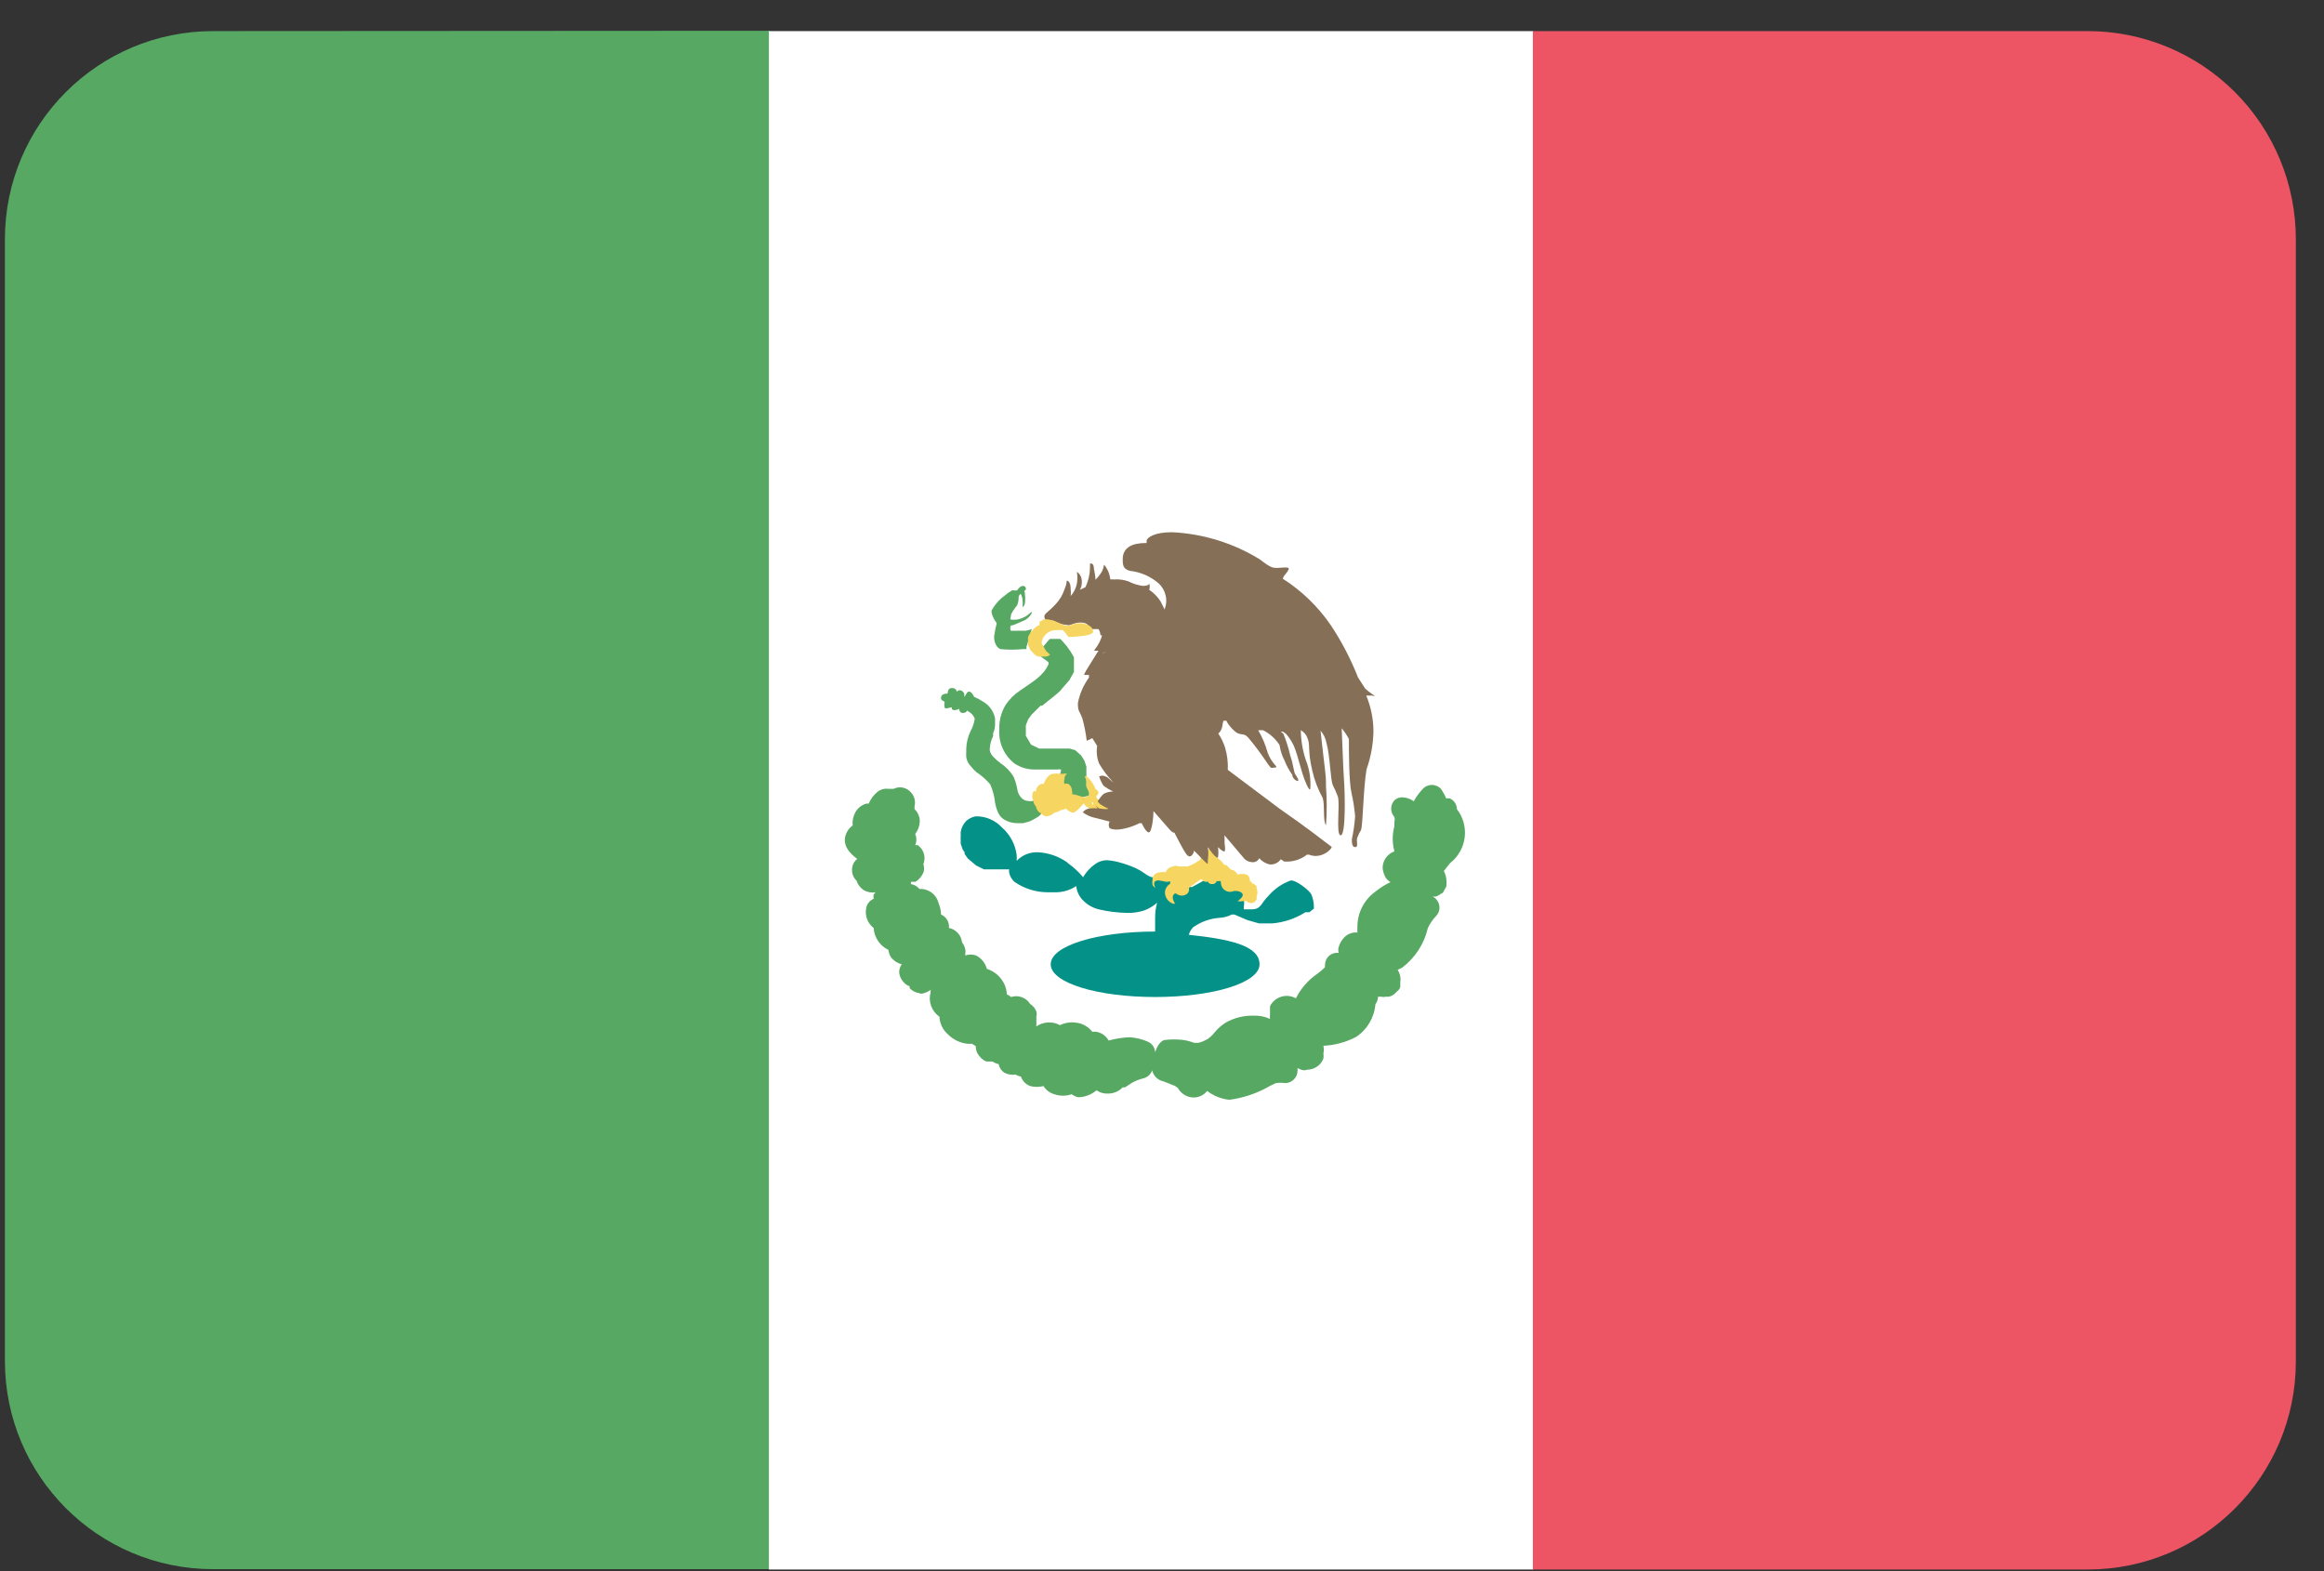
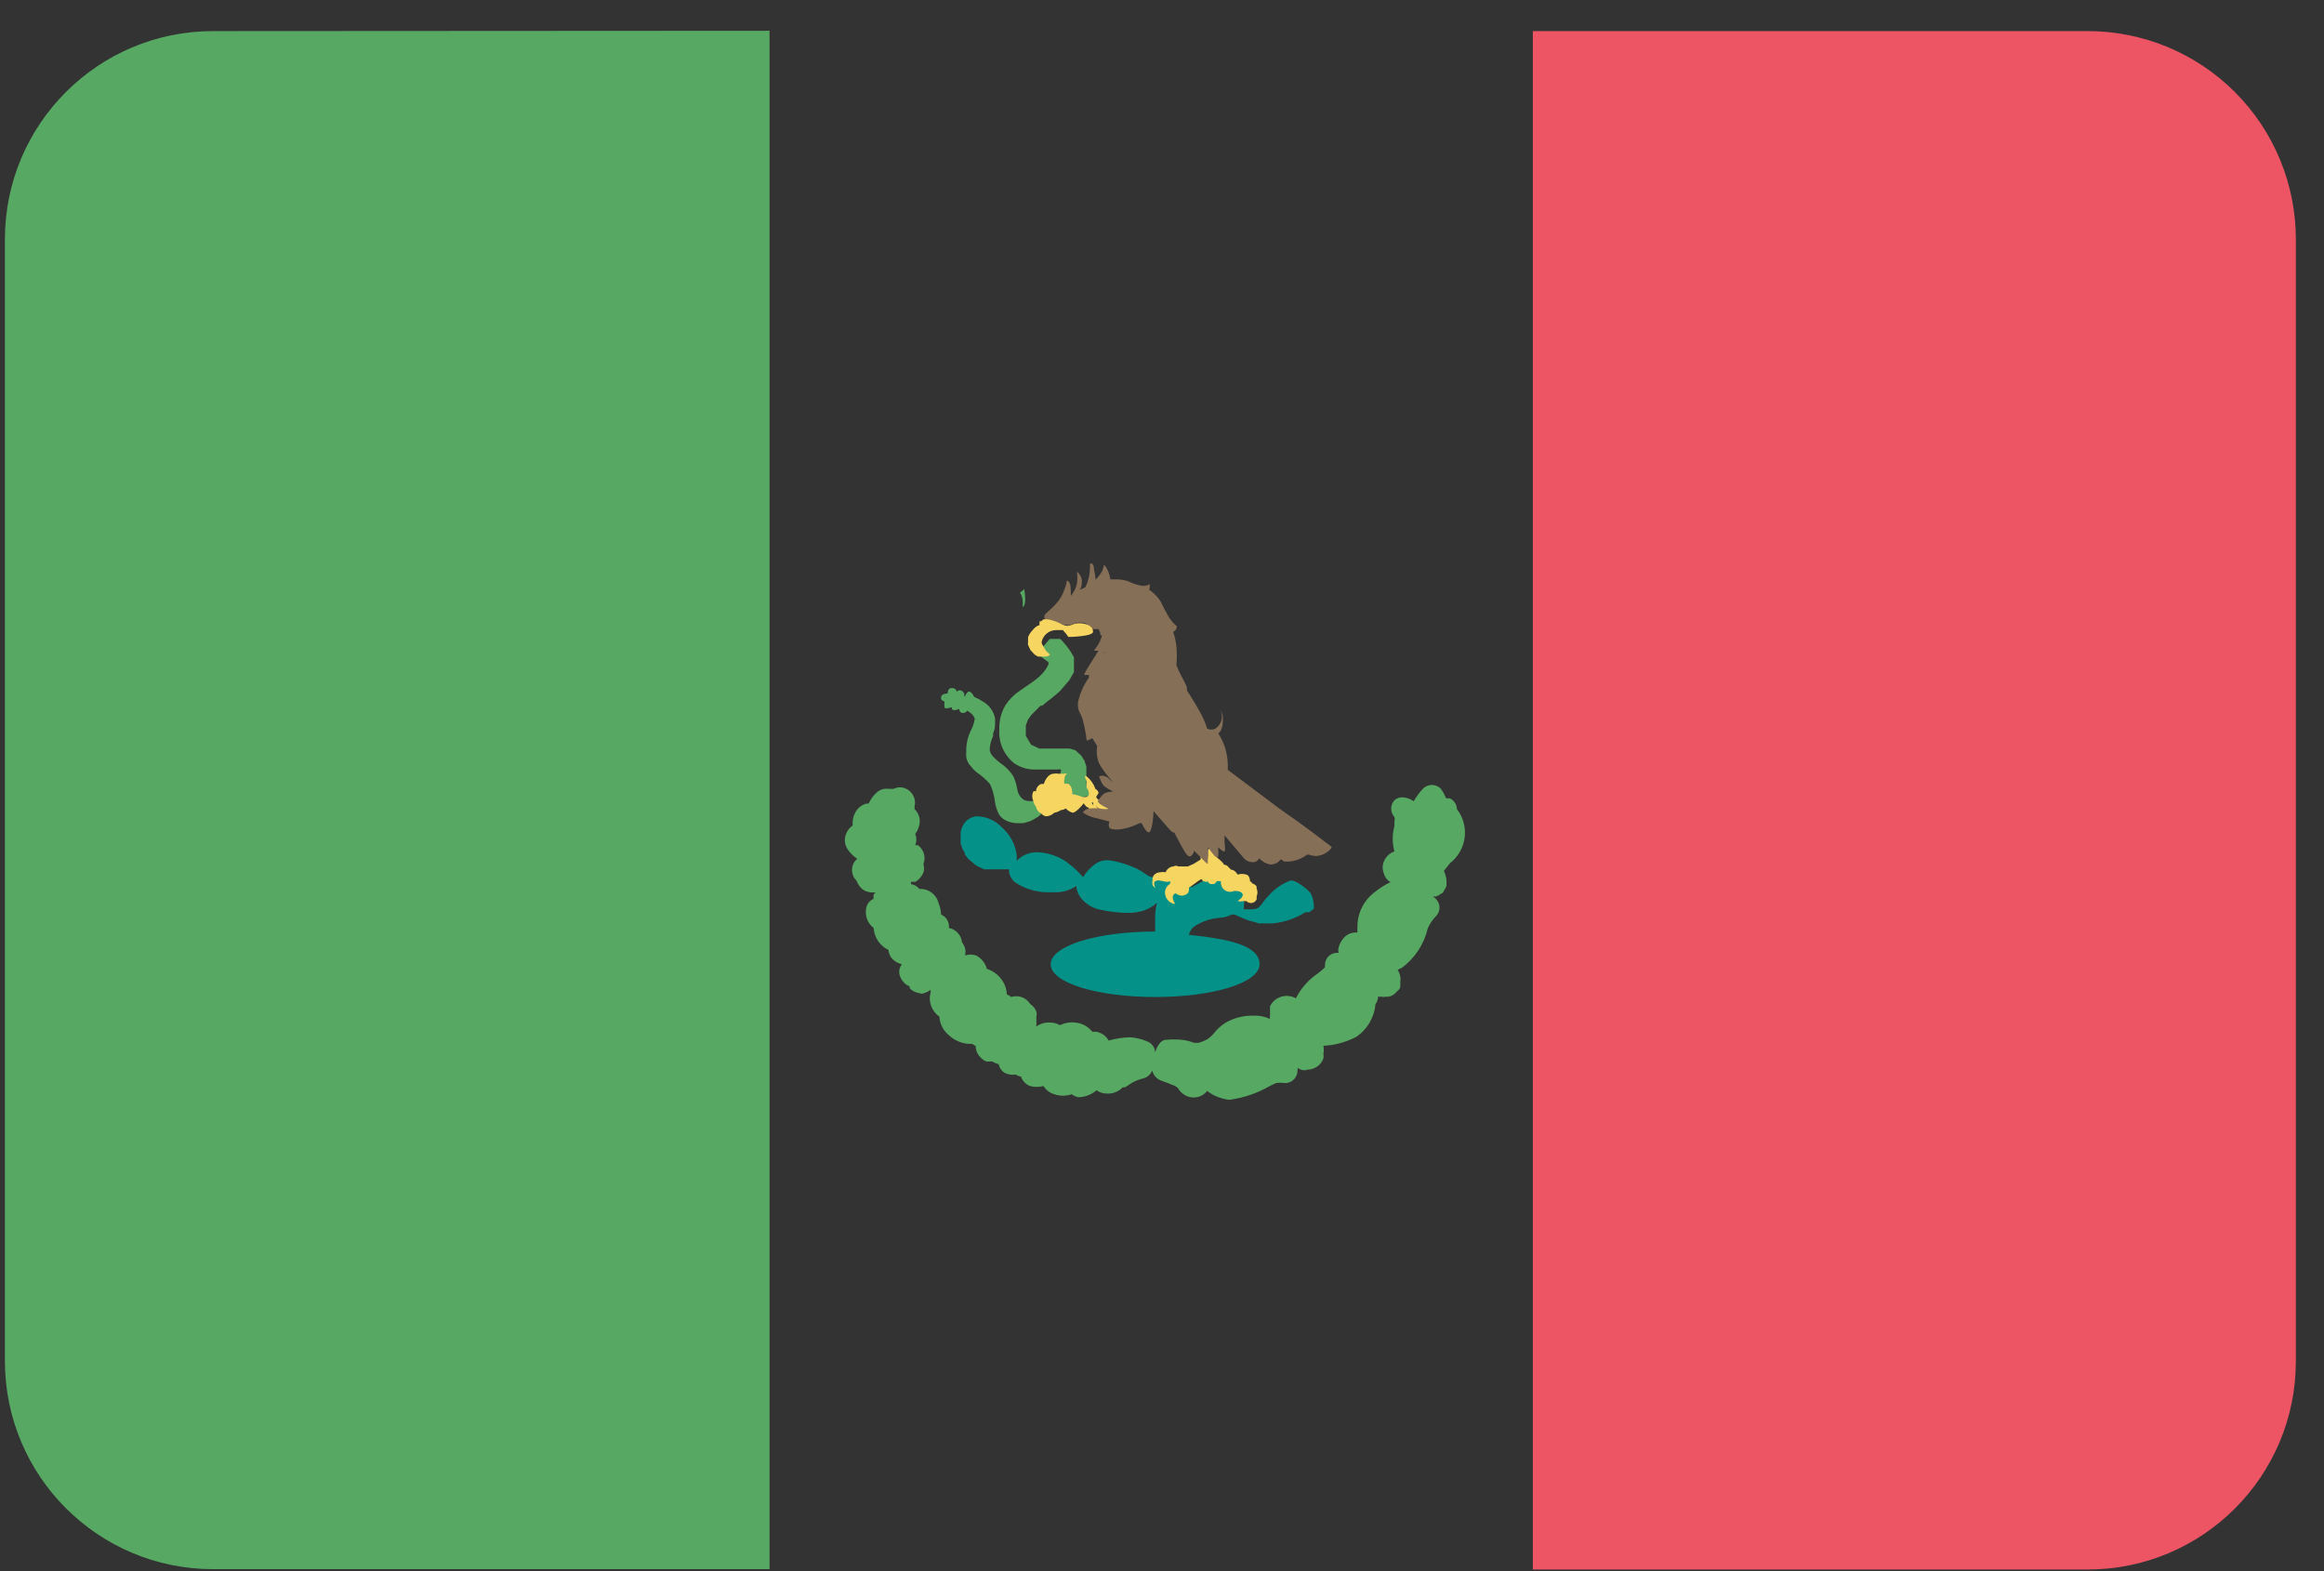
<svg xmlns="http://www.w3.org/2000/svg" version="1.1" viewBox="0 0 71 48" height="48px" width="71px">
  <rect x="0" y="0" width="71" height="48" fill="#333333" stroke="none" />
  <title>Mexico@2x</title>
  <desc>Created with Sketch.</desc>
  <defs />
  <g transform="translate(-324, -1356)" fill-rule="evenodd" fill="none" stroke-width="1" stroke="none" id="Flags">
    <g id="Mexico" fill-rule="nonzero" transform="translate(70, 70)">
      <g transform="translate(254, 1286)">
        <g id="Mali-4">
          <g id="France-9">
            <g id="Belgium-13">
              <g id="Bahamas-16">
                <path fill="#57A863" id="Shape" d="M6.51,0.95 C2.997,0.95 0.15,3.797 0.15,7.31 L0.15,41.58 C0.15,45.093 2.997,47.94 6.51,47.94 L23.51,47.94 C23.51,32.273 23.51,16.607 23.51,0.94 L6.51,0.95 Z" />
-                 <path fill="#FFFFFF" id="Shape" d="M23.49,0.95 C23.49,16.617 23.49,32.283 23.49,47.95 L46.84,47.95 C46.84,32.283 46.84,16.617 46.84,0.95 L23.49,0.95 Z" />
                <path fill="#ED5565" id="Shape" d="M63.78,0.95 L46.83,0.95 C46.83,16.617 46.83,32.283 46.83,47.95 L63.78,47.95 C67.293,47.95 70.14,45.103 70.14,41.59 L70.14,7.32 C70.143,5.631 69.474,4.011 68.281,2.816 C67.088,1.621 65.469,0.95 63.78,0.95 Z" />
              </g>
            </g>
          </g>
        </g>
        <g transform="translate(25, 16)" id="coa">
          <g fill="#57A863" transform="translate(0, 7)" id="branches">
            <path id="Shape" d="M19.3,3.37 C19.554,3.173 19.717,2.88 19.75,2.56 C19.781,2.26 19.695,1.959 19.51,1.72 C19.507,1.577 19.421,1.448 19.29,1.39 L19.18,1.39 C19.14,1.292 19.089,1.198 19.03,1.11 C18.958,1.028 18.854,0.981 18.745,0.981 C18.636,0.981 18.532,1.028 18.46,1.11 C18.355,1.222 18.265,1.346 18.19,1.48 C18.094,1.409 17.979,1.367 17.86,1.36 C17.765,1.352 17.67,1.385 17.6,1.45 C17.469,1.595 17.469,1.815 17.6,1.96 C17.613,2.006 17.613,2.054 17.6,2.1 L17.6,2.24 C17.532,2.492 17.532,2.758 17.6,3.01 C17.387,3.085 17.244,3.285 17.24,3.51 C17.247,3.6 17.271,3.688 17.31,3.77 C17.347,3.846 17.407,3.908 17.48,3.95 C17.316,4.028 17.161,4.125 17.02,4.24 C16.672,4.49 16.467,4.892 16.47,5.32 C16.467,5.377 16.467,5.433 16.47,5.49 C16.305,5.474 16.144,5.541 16.04,5.67 C15.975,5.745 15.927,5.834 15.9,5.93 C15.879,5.988 15.879,6.052 15.9,6.11 L15.82,6.11 C15.627,6.126 15.479,6.287 15.48,6.48 C15.477,6.503 15.477,6.527 15.48,6.55 C15.411,6.618 15.337,6.681 15.26,6.74 C14.975,6.932 14.744,7.193 14.59,7.5 C14.454,7.423 14.293,7.405 14.144,7.451 C13.994,7.496 13.87,7.601 13.8,7.74 C13.8,7.79 13.8,7.74 13.8,7.85 C13.8,7.96 13.8,7.99 13.8,8.01 C13.793,8.05 13.793,8.09 13.8,8.13 C13.641,8.055 13.466,8.021 13.29,8.03 C12.996,8.023 12.706,8.096 12.45,8.24 C12.317,8.323 12.199,8.428 12.1,8.55 C12.042,8.622 11.975,8.686 11.9,8.74 C11.812,8.791 11.718,8.831 11.62,8.86 L11.48,8.86 C11.367,8.816 11.25,8.786 11.13,8.77 C10.957,8.751 10.783,8.751 10.61,8.77 C10.46,8.77 10.34,8.98 10.29,9.15 C10.285,9.013 10.204,8.889 10.08,8.83 C9.903,8.75 9.714,8.702 9.52,8.69 C9.3,8.696 9.082,8.73 8.87,8.79 C8.79,8.644 8.645,8.544 8.48,8.52 L8.37,8.52 C8.241,8.356 8.048,8.254 7.84,8.24 C7.682,8.222 7.523,8.25 7.38,8.32 C7.295,8.271 7.198,8.243 7.1,8.24 C6.944,8.227 6.788,8.27 6.66,8.36 L6.66,8.3 C6.669,8.271 6.669,8.239 6.66,8.21 C6.664,8.16 6.664,8.11 6.66,8.06 C6.677,8.008 6.677,7.952 6.66,7.9 C6.645,7.861 6.625,7.824 6.6,7.79 C6.564,7.742 6.52,7.702 6.47,7.67 C6.348,7.475 6.109,7.388 5.89,7.46 C5.852,7.426 5.808,7.399 5.76,7.38 C5.756,7.277 5.732,7.175 5.69,7.08 C5.586,6.851 5.39,6.676 5.15,6.6 C5.102,6.423 4.982,6.275 4.82,6.19 C4.713,6.154 4.597,6.154 4.49,6.19 L4.49,6.14 C4.499,6.094 4.499,6.046 4.49,6 C4.473,5.923 4.438,5.852 4.39,5.79 C4.368,5.571 4.206,5.393 3.99,5.35 C4.004,5.222 3.955,5.096 3.86,5.01 C3.828,4.981 3.79,4.957 3.75,4.94 C3.746,4.816 3.719,4.694 3.67,4.58 C3.603,4.319 3.359,4.142 3.09,4.16 C3.025,4.08 2.932,4.026 2.83,4.01 L2.83,3.94 L2.97,3.94 C3.076,3.873 3.16,3.775 3.21,3.66 C3.239,3.576 3.239,3.484 3.21,3.4 C3.294,3.191 3.223,2.951 3.04,2.82 L2.96,2.82 C3.007,2.711 3.007,2.589 2.96,2.48 C3.044,2.37 3.093,2.238 3.1,2.1 C3.103,1.956 3.044,1.819 2.94,1.72 C2.942,1.69 2.942,1.66 2.94,1.63 C2.977,1.485 2.939,1.332 2.84,1.22 C2.711,1.058 2.486,1.008 2.3,1.1 L2.2,1.1 L2.14,1.1 C2.022,1.084 1.903,1.117 1.81,1.19 C1.692,1.286 1.6,1.41 1.54,1.55 L1.47,1.55 C1.325,1.591 1.202,1.688 1.13,1.82 C1.064,1.942 1.036,2.082 1.05,2.22 C0.979,2.269 0.921,2.334 0.88,2.41 C0.68,2.78 0.95,3.07 1.19,3.24 C1.15,3.27 1.116,3.308 1.09,3.35 C0.985,3.533 1.018,3.764 1.17,3.91 C1.208,4.024 1.281,4.122 1.38,4.19 C1.491,4.257 1.622,4.282 1.75,4.26 L1.69,4.33 C1.684,4.373 1.684,4.417 1.69,4.46 C1.566,4.512 1.478,4.626 1.46,4.76 C1.421,4.984 1.509,5.212 1.69,5.35 C1.708,5.638 1.88,5.894 2.14,6.02 C2.151,6.106 2.182,6.188 2.23,6.26 C2.313,6.359 2.425,6.429 2.55,6.46 C2.497,6.532 2.469,6.62 2.47,6.71 C2.481,6.823 2.531,6.929 2.61,7.01 C2.657,7.067 2.719,7.109 2.79,7.13 L2.79,7.19 C2.867,7.272 2.969,7.325 3.08,7.34 C3.127,7.363 3.183,7.363 3.23,7.34 C3.303,7.321 3.371,7.287 3.43,7.24 L3.43,7.32 C3.353,7.599 3.462,7.896 3.7,8.06 C3.71,8.273 3.808,8.472 3.97,8.61 C4.132,8.769 4.344,8.868 4.57,8.89 L4.7,8.89 L4.81,8.96 C4.808,9.061 4.839,9.159 4.9,9.24 C4.939,9.294 4.986,9.341 5.04,9.38 C5.072,9.406 5.11,9.423 5.15,9.43 L5.32,9.43 C5.377,9.469 5.442,9.496 5.51,9.51 C5.529,9.616 5.591,9.71 5.68,9.77 C5.787,9.827 5.91,9.848 6.03,9.83 C6.079,9.861 6.133,9.881 6.19,9.89 C6.236,10.023 6.339,10.129 6.47,10.18 C6.604,10.215 6.746,10.215 6.88,10.18 C6.955,10.302 7.073,10.391 7.21,10.43 C7.382,10.49 7.568,10.49 7.74,10.43 C7.797,10.472 7.862,10.502 7.93,10.52 L8,10.52 C8.184,10.502 8.359,10.429 8.5,10.31 C8.599,10.38 8.719,10.415 8.84,10.41 C9.013,10.414 9.18,10.345 9.3,10.22 L9.37,10.22 L9.6,10.07 C9.711,10.012 9.828,9.968 9.95,9.94 C10.067,9.905 10.16,9.816 10.2,9.7 C10.231,9.839 10.328,9.955 10.46,10.01 C10.592,10.053 10.723,10.103 10.85,10.16 C10.9,10.16 10.98,10.25 10.98,10.23 C11.077,10.416 11.27,10.532 11.48,10.53 C11.636,10.526 11.783,10.452 11.88,10.33 C12.077,10.481 12.313,10.575 12.56,10.6 C13.001,10.541 13.426,10.395 13.81,10.17 L13.98,10.09 C14.073,10.076 14.167,10.076 14.26,10.09 C14.466,10.09 14.635,9.926 14.64,9.72 C14.644,9.69 14.644,9.66 14.64,9.63 L14.75,9.68 C14.811,9.703 14.879,9.703 14.94,9.68 C15.056,9.679 15.168,9.64 15.26,9.57 C15.337,9.511 15.396,9.431 15.43,9.34 C15.44,9.291 15.44,9.239 15.43,9.19 C15.448,9.111 15.448,9.029 15.43,8.95 C15.779,8.933 16.12,8.841 16.43,8.68 C16.769,8.455 16.987,8.086 17.02,7.68 C17.071,7.614 17.099,7.533 17.1,7.45 L17.21,7.45 C17.249,7.463 17.291,7.463 17.33,7.45 L17.43,7.45 C17.506,7.434 17.575,7.395 17.63,7.34 L17.7,7.27 C17.74,7.241 17.768,7.198 17.78,7.15 C17.78,7.15 17.78,7.03 17.78,7 C17.791,6.947 17.791,6.893 17.78,6.84 C17.768,6.765 17.741,6.694 17.7,6.63 L17.84,6.56 C18.232,6.263 18.508,5.839 18.62,5.36 C18.681,5.223 18.766,5.098 18.87,4.99 C18.992,4.867 19.013,4.676 18.92,4.53 C18.884,4.47 18.832,4.422 18.77,4.39 L18.87,4.39 C18.928,4.37 18.982,4.339 19.03,4.3 C19.03,4.3 19.08,4.3 19.11,4.22 C19.141,4.172 19.168,4.122 19.19,4.07 L19.19,4 C19.194,3.963 19.194,3.927 19.19,3.89 C19.182,3.792 19.155,3.697 19.11,3.61 L19.3,3.37 Z" />
          </g>
          <path fill="#039188" id="Shape" d="M15.14,11.81 L15.14,11.68 C15.136,11.556 15.109,11.434 15.06,11.32 C14.99,11.19 14.59,10.88 14.43,10.9 C14.171,10.994 13.941,11.153 13.76,11.36 C13.51,11.6 13.54,11.8 13.19,11.78 L13,11.78 L13,11.7 C13.013,11.627 13.013,11.553 13,11.48 C12.996,11.388 12.979,11.297 12.95,11.21 L12.75,10.98 C12.75,10.98 12.37,10.77 12.35,10.78 L12,10.78 L11.42,11.1 L11.36,11.1 L11,11.19 L10.91,11.19 L11.23,10.73 L10.6,10.8 L10.41,10.8 L10.19,10.8 C10.114,10.777 10.042,10.74 9.98,10.69 C9.889,10.624 9.792,10.567 9.69,10.52 C9.535,10.451 9.374,10.394 9.21,10.35 C9.08,10.312 8.946,10.288 8.81,10.28 C8.688,10.283 8.57,10.321 8.47,10.39 C8.315,10.497 8.185,10.637 8.09,10.8 C7.958,10.642 7.807,10.501 7.64,10.38 L7.58,10.33 C7.331,10.161 7.041,10.06 6.74,10.04 C6.486,10.019 6.235,10.115 6.06,10.3 C6.064,10.24 6.064,10.18 6.06,10.12 C6.017,9.795 5.857,9.496 5.61,9.28 C5.404,9.058 5.113,8.934 4.81,8.94 C4.697,8.959 4.593,9.011 4.51,9.09 C4.425,9.181 4.369,9.296 4.35,9.42 L4.35,9.48 C4.35,9.48 4.35,9.48 4.35,9.54 C4.346,9.587 4.346,9.633 4.35,9.68 L4.35,9.78 L4.41,9.95 L4.47,10.04 L4.47,10.09 L4.57,10.23 L4.82,10.44 L4.92,10.49 L5.06,10.56 L5.13,10.56 L5.23,10.56 L5.31,10.56 L5.38,10.56 L5.52,10.56 L5.65,10.56 L5.83,10.56 C5.826,10.593 5.826,10.627 5.83,10.66 C5.853,10.768 5.909,10.866 5.99,10.94 C6.284,11.145 6.632,11.256 6.99,11.26 L7.28,11.26 C7.494,11.255 7.702,11.189 7.88,11.07 C7.897,11.241 7.975,11.401 8.1,11.52 C8.227,11.646 8.386,11.736 8.56,11.78 C8.848,11.849 9.143,11.886 9.44,11.89 C9.62,11.895 9.8,11.868 9.97,11.81 C10.109,11.757 10.238,11.679 10.35,11.58 C10.309,11.733 10.289,11.891 10.29,12.05 C10.29,12.18 10.29,12.33 10.29,12.46 C8.53,12.46 7.1,12.89 7.1,13.46 C7.1,14.03 8.53,14.46 10.29,14.46 C12.05,14.46 13.48,14.03 13.48,13.46 C13.48,12.89 12.57,12.69 11.32,12.56 C11.343,12.473 11.388,12.394 11.45,12.33 C11.688,12.161 11.969,12.061 12.26,12.04 C12.389,12.034 12.516,12 12.63,11.94 L12.71,11.94 L13.11,12.11 L13.46,12.21 L13.56,12.21 L13.88,12.21 C14.236,12.178 14.579,12.061 14.88,11.87 L14.94,11.87 L15,11.87 L15.14,11.76 L15.14,11.81 Z" />
          <g transform="translate(3, 0)" id="eagle_snake">
            <path fill="#57A863" id="Shape" d="M3.83,8.83 L3.59,8.47 L3.48,8.47 L3.55,8.47 C3.504,8.481 3.456,8.481 3.41,8.47 C3.334,8.468 3.262,8.436 3.21,8.38 C3.14,8.31 3.094,8.218 3.08,8.12 C3.058,7.99 3.021,7.862 2.97,7.74 C2.871,7.571 2.734,7.427 2.57,7.32 C2.41,7.19 2.26,7.07 2.24,6.93 C2.237,6.903 2.237,6.877 2.24,6.85 C2.25,6.725 2.284,6.603 2.34,6.49 L2.34,6.4 C2.383,6.309 2.403,6.21 2.4,6.11 C2.4,6.11 2.4,6.11 2.4,6.04 C2.402,6.01 2.402,5.98 2.4,5.95 C2.36,5.736 2.228,5.55 2.04,5.44 C1.952,5.381 1.858,5.331 1.76,5.29 C1.76,5.29 1.7,5.15 1.62,5.13 C1.54,5.11 1.5,5.26 1.46,5.29 L1.46,5.2 C1.443,5.144 1.397,5.102 1.34,5.09 C1.296,5.08 1.251,5.101 1.23,5.14 C1.23,5.14 1.23,5.02 1.08,5.02 C0.93,5.02 0.97,5.19 0.94,5.19 C0.91,5.19 0.77,5.19 0.75,5.3 C0.73,5.41 0.85,5.42 0.86,5.44 C0.846,5.496 0.846,5.554 0.86,5.61 C0.86,5.68 1.03,5.61 1.08,5.61 C1.077,5.627 1.077,5.643 1.08,5.66 C1.13,5.74 1.3,5.66 1.3,5.66 L1.3,5.59 C1.3,5.65 1.3,5.76 1.39,5.78 C1.453,5.793 1.517,5.765 1.55,5.71 L1.65,5.78 C1.711,5.825 1.756,5.888 1.78,5.96 C1.759,6.093 1.715,6.222 1.65,6.34 C1.571,6.506 1.527,6.686 1.52,6.87 C1.52,6.87 1.52,6.93 1.52,6.96 C1.515,7.017 1.515,7.073 1.52,7.13 C1.535,7.236 1.584,7.334 1.66,7.41 C1.71,7.476 1.767,7.537 1.83,7.59 C1.987,7.693 2.128,7.818 2.25,7.96 C2.329,8.138 2.38,8.327 2.4,8.52 C2.418,8.623 2.448,8.724 2.49,8.82 C2.529,8.911 2.595,8.988 2.68,9.04 C2.804,9.113 2.946,9.151 3.09,9.15 L3.25,9.15 L3.44,9.1 C3.514,9.072 3.585,9.035 3.65,8.99 C3.725,8.957 3.788,8.901 3.83,8.83 Z M2.94,7.98 L2.94,7.88 L2.94,7.97 L2.94,7.98 Z" />
            <path fill="#57A863" id="Shape" d="M3.21,2.55 C3.4,2.55 3.29,2 3.29,2 L3.16,2.11 C3.207,2.174 3.235,2.251 3.24,2.33 C3.249,2.4 3.249,2.47 3.24,2.54 L3.21,2.55 Z" />
            <path fill="#57A863" id="Shape" d="M5.32,8.3 L5.19,8.01 L5.19,7.81 L5.19,7.61 L5.19,7.42 L5.13,7.24 L5.03,7.08 L4.94,7 L4.85,6.92 L4.68,6.87 L4.52,6.87 L4.21,6.87 L3.88,6.87 L3.75,6.87 L3.5,6.75 L3.34,6.48 L3.34,6.16 L3.41,5.98 L3.51,5.84 L3.57,5.78 L3.79,5.56 L3.84,5.56 L4.01,5.42 L4.14,5.32 L4.32,5.17 C4.377,5.124 4.428,5.07 4.47,5.01 L4.67,4.78 L4.81,4.53 C4.735,4.458 4.646,4.4 4.55,4.36 C4.646,4.4 4.735,4.458 4.81,4.53 L4.81,4.33 L4.81,4.08 L4.71,3.91 L4.59,3.74 L4.46,3.59 L4.39,3.52 L4.07,3.52 L3.9,3.72 L3.68,3.97 L4.03,4.23 C4.036,4.253 4.036,4.277 4.03,4.3 C3.86,4.68 3.49,4.86 3.16,5.1 C2.985,5.216 2.836,5.365 2.72,5.54 C2.587,5.763 2.521,6.02 2.53,6.28 C2.5,6.687 2.676,7.082 3,7.33 C3.178,7.447 3.387,7.509 3.6,7.51 L3.76,7.51 L4.1,7.51 L4.3,7.51 C4.336,7.499 4.374,7.499 4.41,7.51 C4.417,7.529 4.417,7.551 4.41,7.57 C4.402,7.62 4.378,7.666 4.34,7.7 L4.24,7.78 L4.51,8.03 L4.51,8.31 L4.81,8.37 L4.88,8.37 L4.97,8.37 L5.32,8.3 Z" />
-             <path fill="#57A863" id="Shape" d="M2.37,3.45 C2.37,3.62 2.44,3.78 2.56,3.83 C2.793,3.854 3.027,3.854 3.26,3.83 L3.36,3.83 L3.36,3.76 L3.52,3.22 C3.459,3.245 3.395,3.261 3.33,3.27 L3,3.27 L2.88,3.27 C2.858,3.219 2.858,3.161 2.88,3.11 C2.97,3.11 3.08,3.04 3.26,2.97 C3.44,2.9 3.55,2.71 3.52,2.7 C3.49,2.69 3.43,2.79 3.28,2.86 C3.16,2.923 3.024,2.947 2.89,2.93 C2.84,2.93 2.89,2.84 2.89,2.77 C2.938,2.672 2.998,2.582 3.07,2.5 C3.106,2.418 3.124,2.329 3.12,2.24 C3.12,2.15 3.33,2.04 3.34,2.01 C3.35,1.98 3.34,1.9 3.25,1.9 C3.16,1.9 3.07,2.04 3.07,2.04 L3.01,2.04 C2.977,2.032 2.943,2.032 2.91,2.04 L2.79,2.12 L2.69,2.2 C2.524,2.321 2.387,2.479 2.29,2.66 C2.29,2.83 2.44,3.02 2.45,3.04 C2.415,3.175 2.389,3.312 2.37,3.45 Z" />
            <g transform="translate(3, 0)" id="eagle">
-               <path fill="#866F57" id="Shape" d="M11,5.26 C11,5.26 10.87,5.18 10.71,5.04 L10.49,4.7 C10.268,4.135 9.987,3.595 9.65,3.09 C9.262,2.527 8.766,2.048 8.19,1.68 C8.2,1.644 8.217,1.609 8.24,1.58 C8.24,1.58 8.42,1.38 8.36,1.35 C8.3,1.32 8.13,1.35 8.01,1.35 C7.89,1.35 7.82,1.35 7.49,1.09 C6.678,0.59 5.752,0.304 4.8,0.26 C4.29,0.26 4.06,0.41 4.03,0.51 L4.03,0.59 C3.85,0.59 3.28,0.59 3.3,1.11 C3.3,1.32 3.35,1.39 3.52,1.44 C3.811,1.472 4.087,1.583 4.32,1.76 C4.515,1.897 4.631,2.121 4.63,2.36 C4.628,2.464 4.604,2.566 4.56,2.66 L4.74,3.54 L4.87,4.01 L4.87,4.11 L4.99,4.96 L5.8,6.35 L5.99,6.35 L6.16,6.35 C6.256,6.257 6.332,6.145 6.38,6.02 L6.47,6.02 C6.47,6.07 6.68,6.34 6.81,6.4 C6.94,6.46 7.01,6.4 7.13,6.53 C7.334,6.773 7.524,7.026 7.7,7.29 C7.737,7.345 7.777,7.399 7.82,7.45 C7.852,7.463 7.888,7.463 7.92,7.45 C7.99,7.45 8.01,7.45 7.98,7.4 C7.871,7.285 7.786,7.149 7.73,7 C7.663,6.759 7.566,6.527 7.44,6.31 L7.59,6.31 C7.794,6.413 7.966,6.568 8.09,6.76 C8.116,6.931 8.17,7.097 8.25,7.25 C8.309,7.399 8.386,7.54 8.48,7.67 C8.48,7.77 8.58,7.85 8.64,7.86 C8.7,7.87 8.64,7.75 8.58,7.67 C8.52,7.59 8.52,7.37 8.42,7.09 C8.368,6.861 8.298,6.637 8.21,6.42 L8.13,6.35 L8.19,6.35 L8.29,6.42 C8.419,6.566 8.517,6.736 8.58,6.92 C8.64,7.09 8.71,7.37 8.79,7.63 C8.87,7.89 9,8.18 9.03,8.11 C9.053,7.803 9.005,7.495 8.89,7.21 C8.795,6.919 8.745,6.616 8.74,6.31 C8.833,6.359 8.904,6.441 8.94,6.54 C9.04,6.76 8.94,6.9 9.09,7.54 C9.157,7.834 9.265,8.116 9.41,8.38 C9.48,8.59 9.41,9.1 9.51,9.21 C9.54,8.817 9.54,8.423 9.51,8.03 C9.51,7.76 9.51,7.75 9.43,7.09 C9.35,6.43 9.35,6.34 9.34,6.32 C9.432,6.421 9.494,6.546 9.52,6.68 C9.64,7.1 9.64,7.81 9.72,7.99 C9.777,8.1 9.827,8.214 9.87,8.33 C9.95,8.56 9.8,9.52 9.96,9.52 C10.12,9.52 10.09,8.22 10.06,7.83 C10.03,7.44 10,6.36 9.99,6.25 C10.075,6.351 10.149,6.462 10.21,6.58 L10.21,6.65 C10.21,6.93 10.21,7.9 10.29,8.23 C10.344,8.464 10.38,8.701 10.4,8.94 C10.384,9.175 10.35,9.409 10.3,9.64 C10.3,9.73 10.3,9.89 10.41,9.88 C10.52,9.87 10.41,9.67 10.48,9.56 C10.506,9.49 10.539,9.423 10.58,9.36 C10.64,9.19 10.65,8.06 10.75,7.5 C10.88,7.133 10.95,6.749 10.96,6.36 C10.961,5.979 10.886,5.602 10.74,5.25 L10.92,5.25 C10.945,5.262 10.973,5.266 11,5.26 Z M8.31,1.75 L8.2,1.68 L8.31,1.75 Z" />
              <path fill="#F6D660" id="Shape" d="M2.77,8.52 C2.658,8.511 2.555,8.452 2.49,8.36 C2.49,8.31 2.57,8.25 2.56,8.21 C2.55,8.17 2.5,8.11 2.47,8.11 C2.417,7.958 2.324,7.823 2.2,7.72 C2.08,7.66 2.2,7.83 2.2,7.9 C2.187,7.956 2.187,8.014 2.2,8.07 C2.242,8.125 2.267,8.191 2.27,8.26 C2.27,8.26 2.27,8.32 2.18,8.35 L2.07,8.35 C1.967,8.307 1.86,8.277 1.75,8.26 C1.763,8.228 1.763,8.192 1.75,8.16 C1.751,8.076 1.71,7.997 1.64,7.95 C1.601,7.938 1.559,7.938 1.52,7.95 C1.505,7.904 1.505,7.856 1.52,7.81 C1.52,7.66 1.61,7.64 1.61,7.64 C1.57,7.633 1.53,7.633 1.49,7.64 L1.42,7.64 L1.35,7.64 C1.294,7.628 1.236,7.628 1.18,7.64 C1.03,7.64 0.92,7.84 0.89,7.95 L0.81,7.95 C0.715,7.987 0.651,8.078 0.65,8.18 C0.625,8.166 0.595,8.166 0.57,8.18 C0.525,8.271 0.525,8.379 0.57,8.47 C0.577,8.534 0.605,8.594 0.65,8.64 C0.65,8.71 0.74,8.84 0.8,8.84 C0.839,8.897 0.901,8.934 0.97,8.94 C1.06,8.932 1.145,8.893 1.21,8.83 C1.281,8.817 1.349,8.79 1.41,8.75 C1.463,8.747 1.515,8.729 1.56,8.7 C1.617,8.761 1.69,8.806 1.77,8.83 C1.85,8.83 2.02,8.66 2.11,8.54 C2.11,8.54 2.18,8.67 2.25,8.67 L2.39,8.89 L2.92,8.89 L3.14,8.67 C3.14,8.67 3,8.53 2.77,8.52 Z M2.35,8.52 L2.4,8.52 L2.4,8.6 L2.35,8.52 Z" />
              <path fill="#F6D660" id="Shape" d="M7.39,11.48 C7.394,11.45 7.394,11.42 7.39,11.39 C7.425,11.31 7.425,11.22 7.39,11.14 L7.39,11.08 C7.32,10.99 7.25,10.99 7.25,10.99 C7.25,10.957 7.223,10.93 7.19,10.93 C7.19,10.93 7.19,10.75 7.08,10.72 C6.992,10.692 6.898,10.692 6.81,10.72 C6.792,10.686 6.768,10.656 6.74,10.63 C6.706,10.595 6.659,10.573 6.61,10.57 L6.52,10.48 C6.493,10.441 6.448,10.418 6.4,10.42 C6.373,10.375 6.339,10.335 6.3,10.3 L6.09,10.12 L6.09,9.78 L5.68,10.19 C5.68,10.19 5.68,10.19 5.68,10.26 L5.47,10.39 L5.29,10.47 C5.29,10.47 5.29,10.47 5.14,10.47 L5,10.47 C4.954,10.443 4.896,10.443 4.85,10.47 C4.742,10.478 4.648,10.549 4.61,10.65 C4.557,10.637 4.503,10.637 4.45,10.65 C4.33,10.65 4.2,10.73 4.21,10.88 C4.2,10.933 4.2,10.987 4.21,11.04 C4.232,11.077 4.263,11.108 4.3,11.13 C4.3,11.13 4.21,10.97 4.3,10.92 C4.39,10.87 4.47,10.92 4.54,10.92 C4.607,10.948 4.683,10.948 4.75,10.92 C4.745,10.946 4.745,10.974 4.75,11 C4.656,11.054 4.596,11.152 4.59,11.26 C4.59,11.418 4.69,11.559 4.84,11.61 L4.9,11.61 C4.9,11.61 4.78,11.44 4.85,11.34 C4.92,11.24 4.96,11.34 5,11.34 C5.04,11.34 5,11.34 5,11.34 C5.067,11.37 5.143,11.37 5.21,11.34 C5.299,11.307 5.347,11.211 5.32,11.12 L5.41,11.06 C5.5,11 5.6,10.91 5.68,10.87 C5.76,10.83 5.68,10.92 5.8,10.93 C5.831,10.946 5.869,10.946 5.9,10.93 C5.919,10.984 5.973,11.018 6.03,11.01 C6.092,11.018 6.151,10.98 6.17,10.92 L6.3,10.92 C6.292,10.939 6.292,10.961 6.3,10.98 C6.3,10.98 6.3,10.98 6.3,10.98 C6.304,11.074 6.355,11.159 6.436,11.207 C6.516,11.256 6.615,11.26 6.7,11.22 C6.7,11.22 6.75,11.22 6.76,11.22 C6.76,11.22 6.91,11.22 6.96,11.31 C7.01,11.4 6.81,11.53 6.81,11.53 C6.866,11.542 6.924,11.542 6.98,11.53 L7.08,11.53 C7.123,11.576 7.186,11.597 7.248,11.587 C7.31,11.577 7.363,11.537 7.39,11.48 Z" />
              <path fill="#866F57" id="Shape" d="M9.68,9.87 L9.48,9.72 C9.48,9.72 8.88,9.25 8.11,8.72 L6.51,7.52 C6.521,7.294 6.493,7.067 6.43,6.85 C6.381,6.694 6.311,6.546 6.22,6.41 C6.37,6.29 6.36,6.06 6.36,5.91 C6.36,5.76 6.17,5.55 6.25,5.65 C6.307,5.728 6.335,5.823 6.33,5.92 C6.319,6.058 6.245,6.183 6.13,6.26 C6.052,6.301 5.958,6.301 5.88,6.26 C5.819,6.064 5.736,5.876 5.63,5.7 C5.51,5.47 5.26,5.1 5.26,5.09 L5.26,4.99 C5.26,4.99 5.16,4.77 5.1,4.67 C5.039,4.557 4.986,4.44 4.94,4.32 C4.958,4.13 4.958,3.94 4.94,3.75 C4.924,3.597 4.891,3.446 4.84,3.3 C4.912,3.277 4.958,3.206 4.95,3.13 C4.861,3.055 4.783,2.968 4.72,2.87 C4.625,2.711 4.538,2.548 4.46,2.38 C4.371,2.236 4.251,2.114 4.11,2.02 C4.131,1.958 4.131,1.892 4.11,1.83 C4.11,1.83 4.11,1.9 3.91,1.9 C3.757,1.878 3.608,1.831 3.47,1.76 C3.345,1.717 3.213,1.697 3.08,1.7 C3.054,1.706 3.026,1.706 3,1.7 L2.92,1.7 C2.903,1.534 2.837,1.378 2.73,1.25 C2.72,1.319 2.7,1.387 2.67,1.45 C2.616,1.546 2.549,1.633 2.47,1.71 C2.463,1.599 2.446,1.488 2.42,1.38 C2.42,1.17 2.3,1.22 2.3,1.22 L2.3,1.3 C2.303,1.521 2.255,1.74 2.16,1.94 L1.99,2.02 C1.99,2.02 2.06,1.93 2.05,1.74 C2.04,1.55 1.9,1.47 1.9,1.47 C1.919,1.589 1.919,1.711 1.9,1.83 C1.871,1.971 1.806,2.102 1.71,2.21 C1.719,2.14 1.719,2.07 1.71,2 C1.71,1.73 1.59,1.74 1.59,1.74 C1.584,1.823 1.564,1.904 1.53,1.98 C1.475,2.16 1.379,2.324 1.25,2.46 C0.99,2.74 0.88,2.75 0.91,2.87 C0.915,2.899 0.931,2.926 0.956,2.943 C0.98,2.96 1.011,2.966 1.04,2.96 L1.12,2.96 L1.17,2.96 C1.314,3.042 1.475,3.09 1.64,3.1 C1.74,3.1 1.82,3.02 2,3.02 C2.18,3.02 2.22,3.08 2.22,3.08 C2.258,3.138 2.31,3.186 2.37,3.22 C2.37,3.22 2.5,3.22 2.56,3.22 C2.597,3.276 2.618,3.342 2.62,3.41 L2.67,3.41 C2.65,3.482 2.623,3.553 2.59,3.62 C2.53,3.75 2.42,3.86 2.43,3.88 L2.49,3.88 L2.56,3.88 L2.34,4.23 C2.24,4.39 2.09,4.62 2.13,4.62 L2.27,4.62 C2.267,4.647 2.267,4.673 2.27,4.7 C2.1,4.931 1.984,5.198 1.93,5.48 C1.93,5.76 1.98,5.7 2.07,5.96 C2.13,6.18 2.174,6.404 2.2,6.63 C2.2,6.63 2.2,6.63 2.2,6.63 C2.26,6.61 2.317,6.583 2.37,6.55 L2.52,6.79 C2.49,6.972 2.511,7.159 2.58,7.33 C2.703,7.54 2.851,7.735 3.02,7.91 L2.9,7.81 C2.866,7.769 2.821,7.737 2.77,7.72 C2.71,7.69 2.64,7.69 2.58,7.72 C2.58,7.72 2.58,7.72 2.58,7.72 C2.61,7.819 2.654,7.913 2.71,8 C2.802,8.073 2.903,8.133 3.01,8.18 C2.909,8.183 2.811,8.206 2.72,8.25 C2.651,8.316 2.591,8.39 2.54,8.47 C2.54,8.53 2.65,8.61 2.87,8.71 C2.804,8.723 2.736,8.723 2.67,8.71 C2.51,8.71 2.49,8.6 2.47,8.61 C2.47,8.61 2.53,8.7 2.53,8.7 C2.45,8.689 2.37,8.689 2.29,8.7 C2.205,8.706 2.128,8.75 2.08,8.82 C2.196,8.904 2.329,8.962 2.47,8.99 L2.9,9.1 C2.864,9.162 2.864,9.238 2.9,9.3 C2.9,9.3 3.03,9.4 3.41,9.3 C3.549,9.265 3.683,9.215 3.81,9.15 L3.88,9.15 C3.88,9.15 4.01,9.44 4.1,9.43 C4.19,9.42 4.24,8.97 4.24,8.78 L4.73,9.34 C4.73,9.34 4.82,9.45 4.88,9.44 C4.88,9.44 4.99,9.66 5.09,9.84 C5.19,10.02 5.28,10.2 5.37,10.16 C5.46,10.12 5.48,9.99 5.49,9.97 L5.49,10 C5.63,10.13 5.86,10.4 5.9,10.39 C5.9,10.39 5.9,10.27 5.9,10.27 C5.92,10.141 5.92,10.009 5.9,9.88 C5.99,10.01 6.15,10.23 6.21,10.2 C6.227,10.094 6.227,9.986 6.21,9.88 C6.27,9.94 6.37,10.03 6.41,10.01 C6.45,9.99 6.41,9.78 6.41,9.74 C6.414,9.69 6.414,9.64 6.41,9.59 L6.41,9.52 L7.02,10.24 C7.082,10.3 7.164,10.335 7.25,10.34 C7.342,10.353 7.431,10.304 7.47,10.22 C7.554,10.315 7.666,10.382 7.79,10.41 C7.924,10.422 8.054,10.361 8.13,10.25 L8.23,10.32 C8.481,10.341 8.732,10.266 8.93,10.11 L8.99,10.11 C9.38,10.27 9.72,9.91 9.68,9.87 Z M5.93,6.41 C5.933,6.43 5.933,6.45 5.93,6.47 C5.932,6.45 5.932,6.43 5.93,6.41 Z M3.09,3.74 C3.084,3.697 3.084,3.653 3.09,3.61 C3.08,3.676 3.077,3.743 3.08,3.81 L3.09,3.74 Z M2.8,3.9 C2.758,3.932 2.71,3.955 2.66,3.97 L2.8,3.9 Z" />
              <polygon points="2.34 1.3 2.34 1.31 2.34 1.3" fill="#866F57" id="Shape" />
              <path fill="#F6D660" id="Shape" d="M2.39,3.28 C2.39,3.13 2.18,3.04 1.98,3.04 C1.78,3.04 1.74,3.12 1.6,3.12 C1.46,3.12 1.24,2.92 0.94,2.92 L0.88,2.92 L0.81,2.98 L0.76,2.98 L0.76,3.03 C0.754,3.053 0.754,3.077 0.76,3.1 C0.76,3.1 0.67,3.1 0.54,3.26 C0.484,3.318 0.44,3.386 0.41,3.46 C0.405,3.503 0.405,3.547 0.41,3.59 C0.402,3.63 0.402,3.67 0.41,3.71 L0.48,3.86 L0.61,4 L0.71,4.06 L0.78,4.06 L0.92,4.06 C0.98,4.065 1.038,4.043 1.08,4 L0.96,3.89 L0.83,3.67 C0.822,3.64 0.822,3.61 0.83,3.58 C0.889,3.377 1.079,3.241 1.29,3.25 L1.41,3.25 L1.47,3.25 L1.56,3.35 L1.64,3.46 C1.64,3.46 2.46,3.45 2.39,3.28 Z" />
            </g>
            <g transform="translate(4, 3)" id="eagle2">
              <path fill="#F9C83A" id="Shape" d="M0.34,0.39 L0.29,0.39 C0.29,0.39 0.29,0.39 0.29,0.39 L0.34,0.39 Z" />
              <path fill="#8F4620" id="Shape" d="M0.38,0.43 L0.31,0.43 C0.31,0.43 0.31,0.43 0.31,0.43 L0.38,0.43 Z" />
              <path fill="#977C2E" id="Shape" d="M1.06,5.42 C1.083,5.428 1.107,5.428 1.13,5.42 C1.13,5.42 1.13,5.42 1.13,5.42 L1.06,5.42 Z" />
            </g>
          </g>
        </g>
      </g>
    </g>
  </g>
</svg>